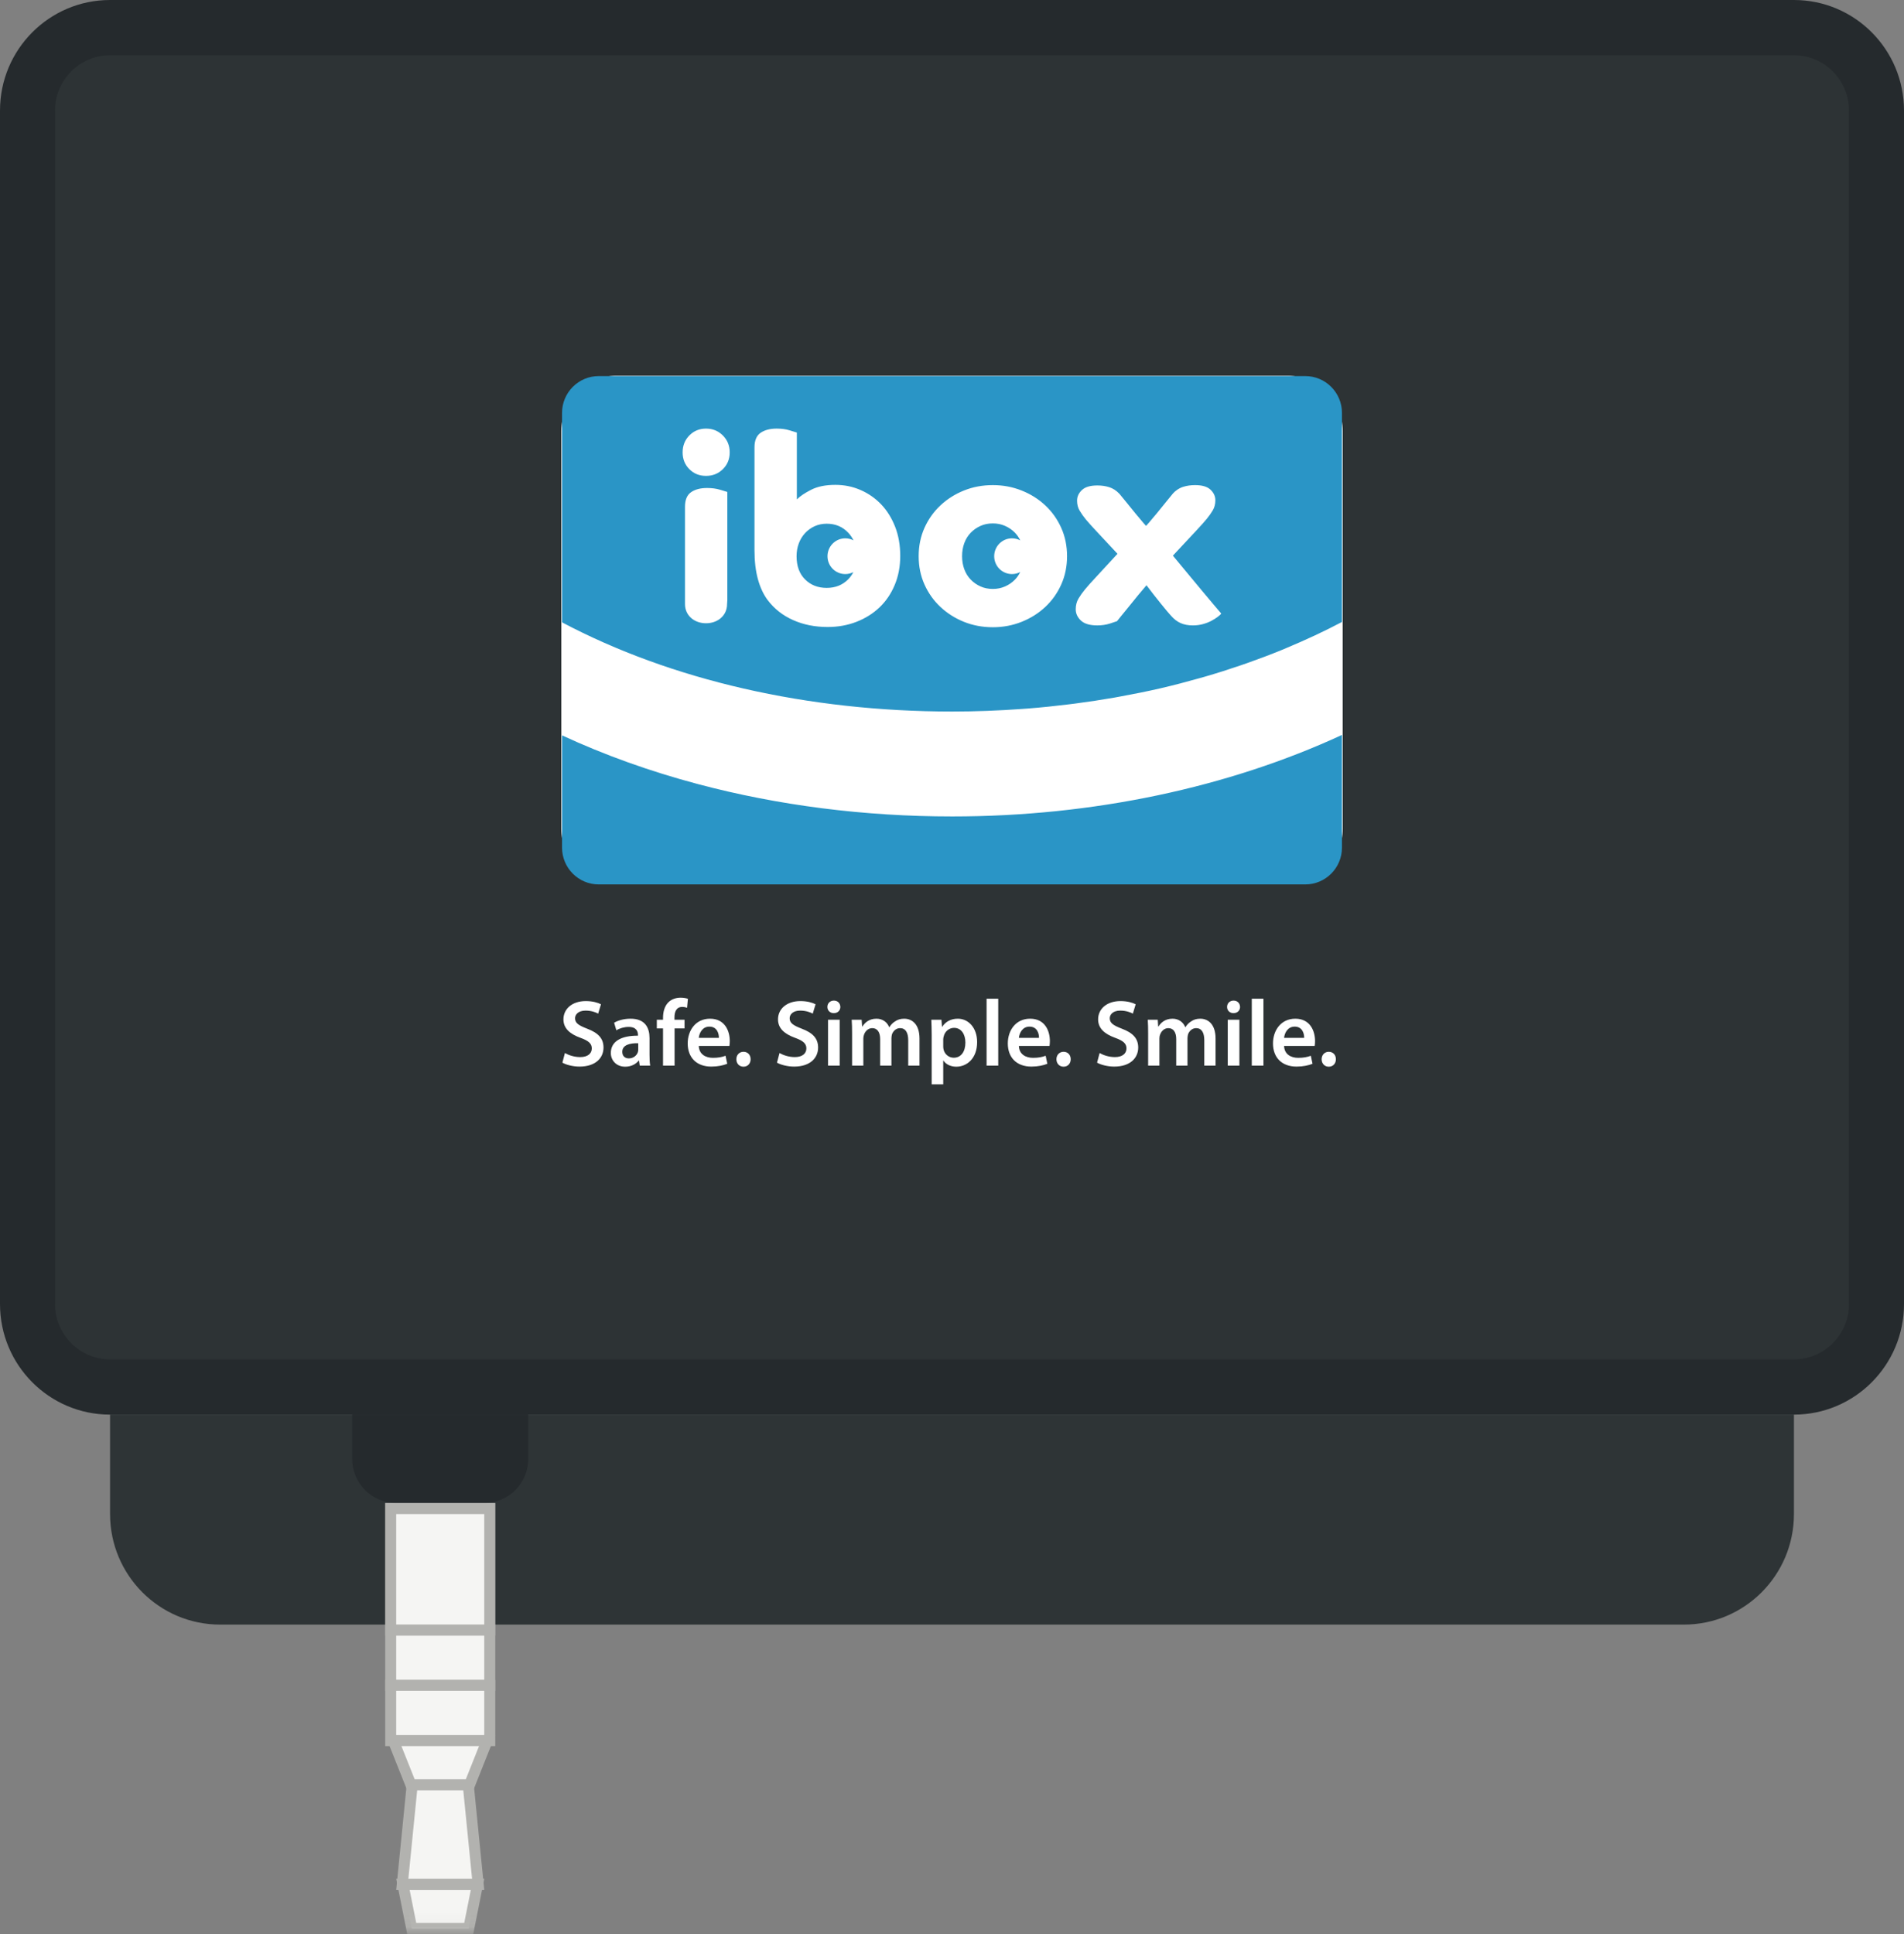
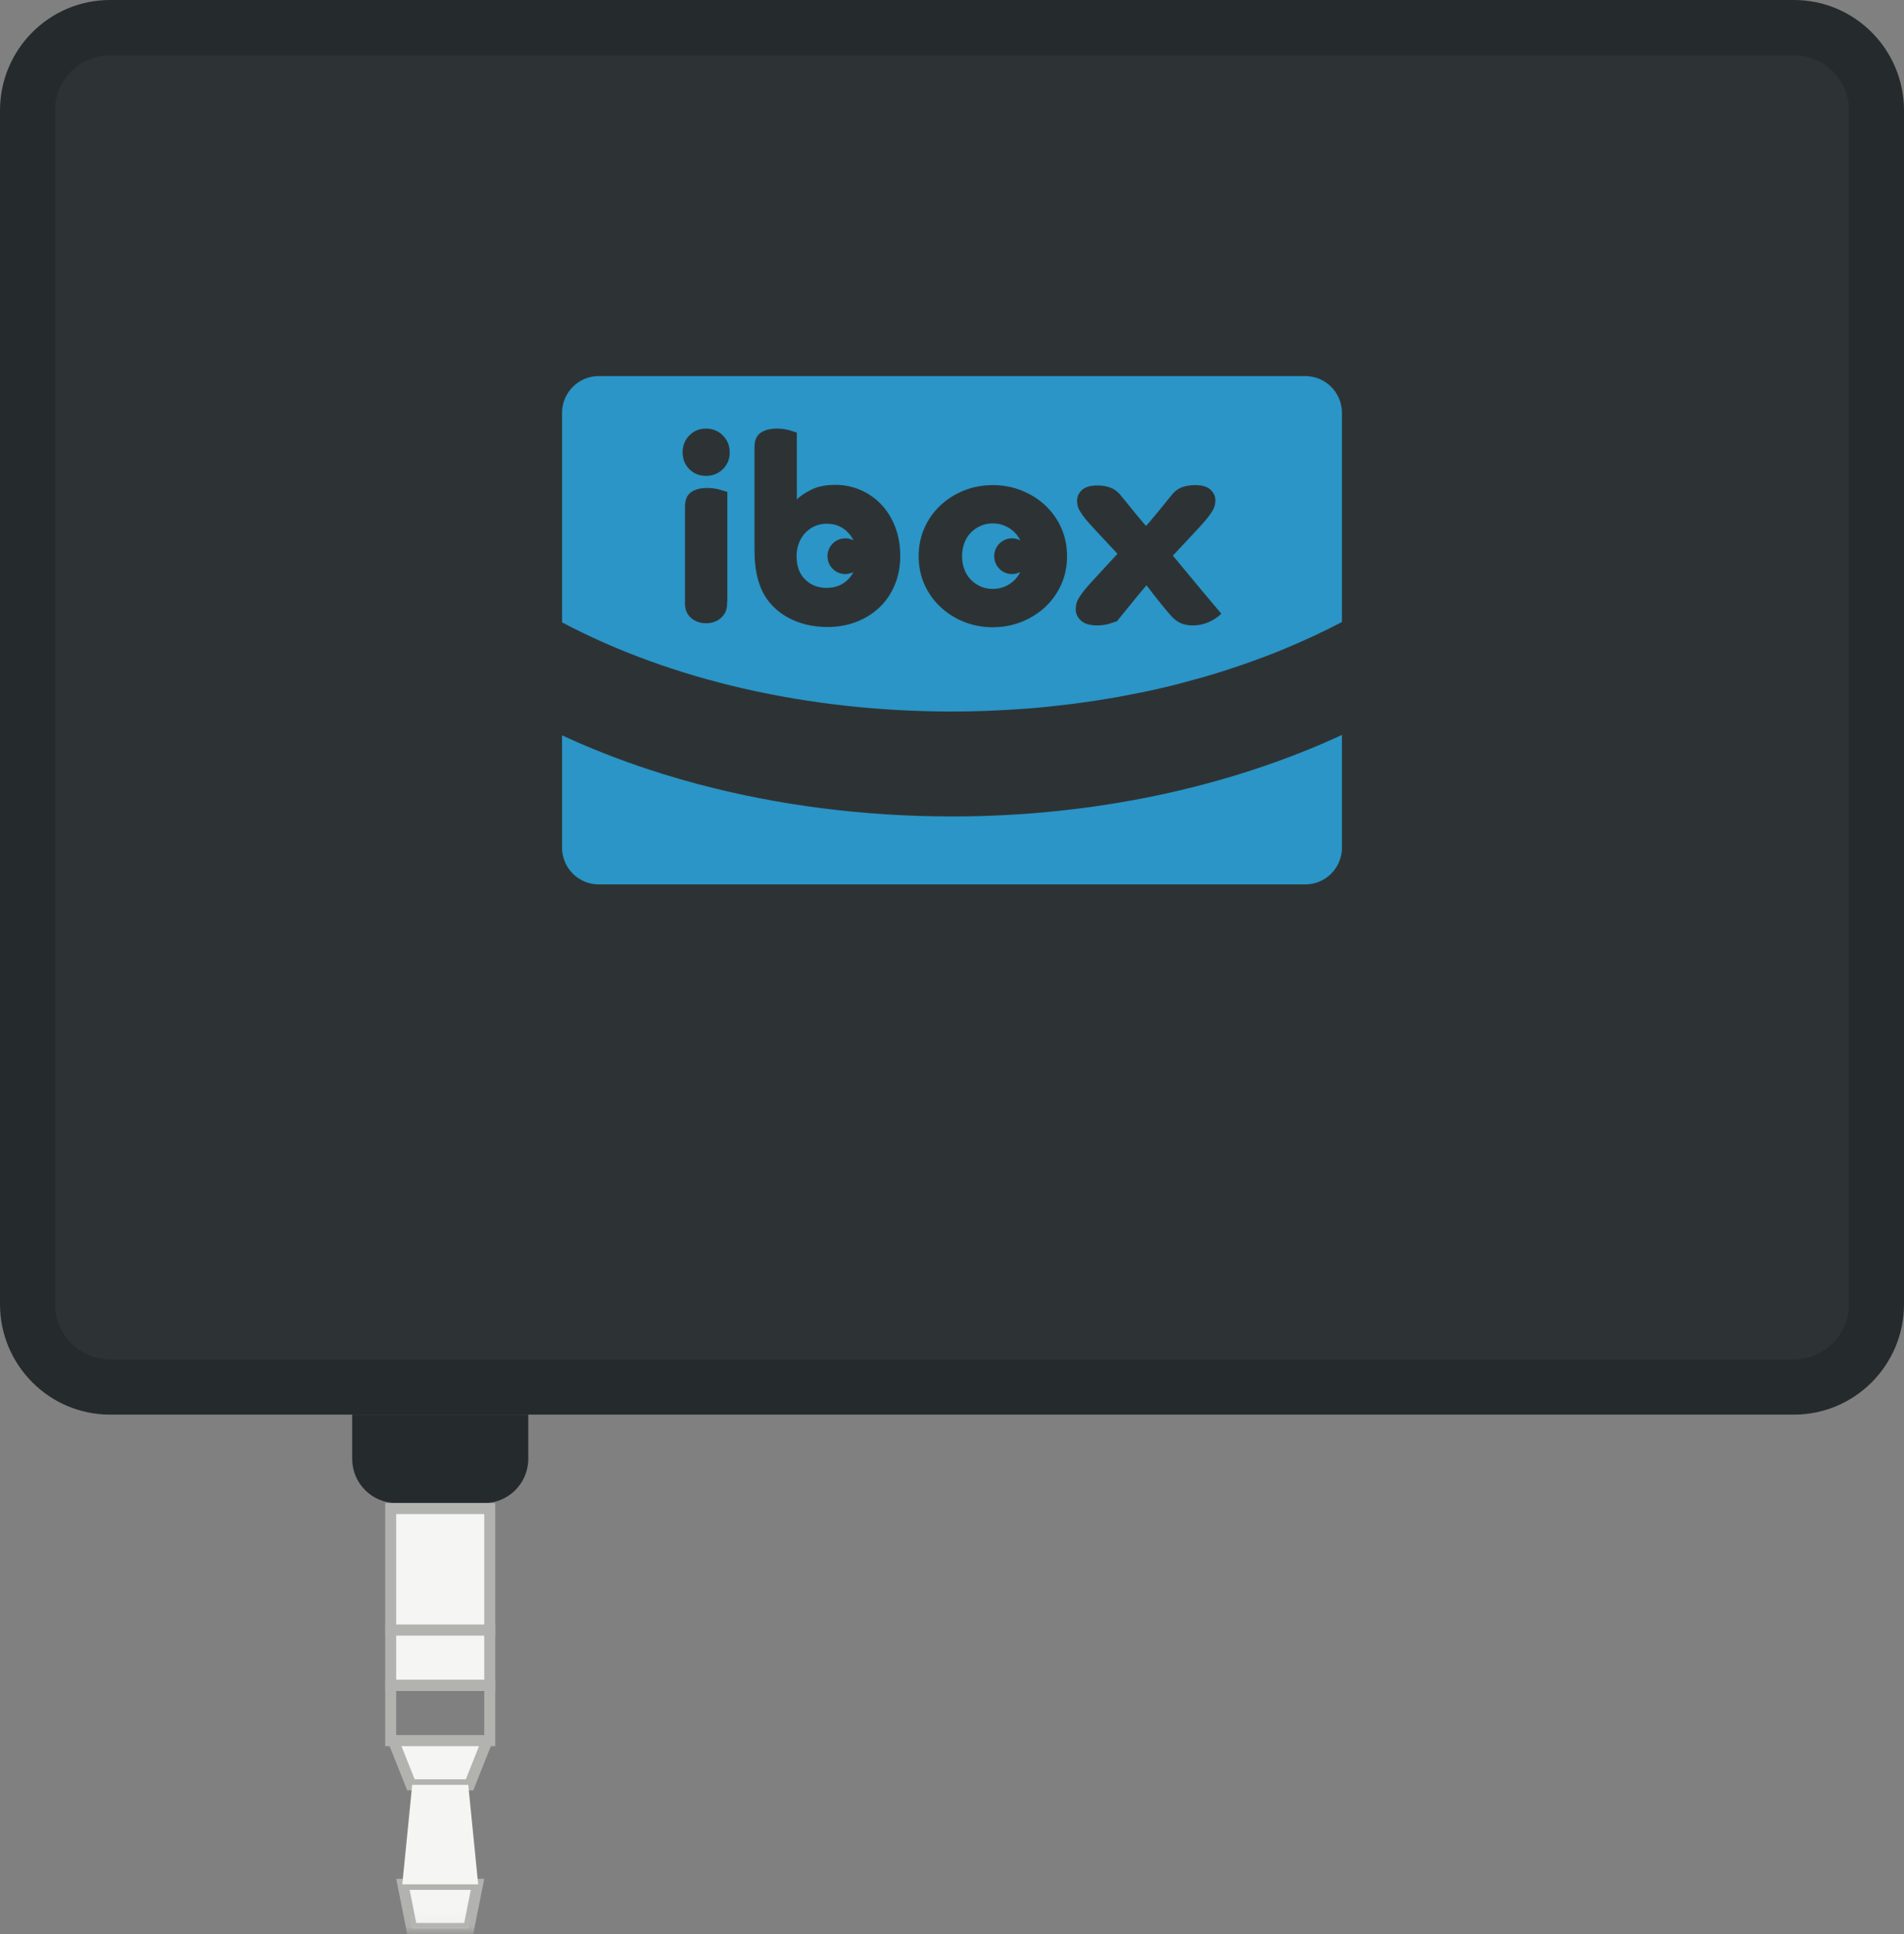
<svg xmlns="http://www.w3.org/2000/svg" xmlns:ns1="http://www.bohemiancoding.com/sketch/ns" xmlns:xlink="http://www.w3.org/1999/xlink" width="128px" height="130px" viewBox="0 0 128 130" version="1.1">
  <rect x="0" y="0" width="128" height="130" fill="#808080" stroke="none" />
  <title>Slice 1</title>
  <description>Created with Sketch (http://www.bohemiancoding.com/sketch)</description>
  <defs>
    <path id="path-1" d="M0,0 L128,0 L128,129.955 L0,129.955" />
    <mask id="mask-2" ns1:name="Clip 16" fill="white">
      <use xlink:href="#path-1" />
    </mask>
  </defs>
  <g id="Page-1" stroke="none" stroke-width="1" fill="none" fill-rule="evenodd" ns1:type="MSPage">
    <g id="3" ns1:type="MSLayerGroup">
      <path d="M7.399,93.229 C4.339,93.229 1.85,90.73 1.85,87.657 L1.85,7.429 C1.85,4.356 4.339,1.857 7.399,1.857 L120.601,1.857 C123.661,1.857 126.15,4.356 126.15,7.429 L126.15,87.657 C126.15,90.73 123.661,93.229 120.601,93.229 L7.399,93.229" id="Fill-1" fill="#2D3335" ns1:type="MSShapeGroup" />
      <path d="M120.601,0 L7.399,0 C3.312,0 0,3.326 0,7.429 L0,87.657 C0,91.76 3.312,95.086 7.399,95.086 L120.601,95.086 C124.688,95.086 128,91.76 128,87.657 L128,7.429 C128,3.326 124.688,0 120.601,0 L120.601,0 Z M120.601,3.714 C122.641,3.714 124.301,5.381 124.301,7.429 L124.301,87.657 C124.301,89.705 122.641,91.371 120.601,91.371 L7.399,91.371 C5.359,91.371 3.699,89.705 3.699,87.657 L3.699,7.429 C3.699,5.381 5.359,3.714 7.399,3.714 L120.601,3.714 L120.601,3.714 Z" id="Fill-2" fill="#252A2D" ns1:type="MSShapeGroup" />
-       <path d="M7.399,95.086 L7.399,101.771 C7.399,105.874 10.711,109.2 14.798,109.2 L25.896,109.2 L25.896,101.029 L33.295,101.029 L33.295,109.2 L113.202,109.2 C117.289,109.2 120.601,105.874 120.601,101.771 L120.601,95.086 L7.399,95.086" id="Fill-3" fill="#2E3436" ns1:type="MSShapeGroup" />
      <path d="M23.676,95.086 L23.676,98.057 C23.676,99.698 25.001,101.029 26.636,101.029 L32.555,101.029 C34.189,101.029 35.514,99.698 35.514,98.057 L35.514,95.086 L23.676,95.086" id="Fill-4" fill="#252A2D" ns1:type="MSShapeGroup" />
-       <path d="M89.328,70.698 C89.05,70.698 88.849,70.908 88.849,71.199 C88.849,71.484 89.044,71.7 89.328,71.7 C89.618,71.7 89.808,71.484 89.808,71.199 C89.808,70.901 89.613,70.698 89.328,70.698 L89.328,70.698 Z M86.325,69.76 C86.356,69.444 86.558,69.006 87.038,69.006 C87.555,69.006 87.681,69.476 87.675,69.76 L86.325,69.76 L86.325,69.76 Z M87.081,68.474 C86.097,68.474 85.579,69.279 85.579,70.135 C85.579,71.079 86.166,71.693 87.164,71.693 C87.605,71.693 87.972,71.611 88.237,71.504 L88.123,70.964 C87.89,71.054 87.631,71.104 87.271,71.104 C86.779,71.104 86.343,70.863 86.325,70.305 L88.382,70.305 C88.395,70.236 88.407,70.122 88.407,69.976 C88.407,69.298 88.079,68.474 87.081,68.474 L87.081,68.474 Z M84.154,71.63 L84.937,71.63 L84.937,67.131 L84.154,67.131 L84.154,71.63 Z M82.929,67.257 C82.67,67.257 82.493,67.441 82.493,67.682 C82.493,67.916 82.664,68.1 82.923,68.1 C83.195,68.1 83.365,67.916 83.365,67.682 C83.358,67.441 83.195,67.257 82.929,67.257 L82.929,67.257 Z M82.538,71.63 L83.321,71.63 L83.321,68.543 L82.538,68.543 L82.538,71.63 Z M80.69,68.474 C80.437,68.474 80.242,68.537 80.071,68.658 C79.926,68.746 79.799,68.873 79.692,69.044 L79.68,69.044 C79.547,68.702 79.231,68.474 78.828,68.474 C78.31,68.474 78.033,68.759 77.881,69 L77.862,69 L77.831,68.543 L77.161,68.543 C77.18,68.81 77.186,69.108 77.186,69.462 L77.186,71.63 L77.944,71.63 L77.944,69.805 C77.944,69.716 77.956,69.627 77.988,69.551 C78.058,69.336 78.253,69.108 78.544,69.108 C78.903,69.108 79.074,69.412 79.074,69.843 L79.074,71.63 L79.831,71.63 L79.831,69.78 C79.831,69.691 79.851,69.595 79.869,69.52 C79.951,69.298 80.146,69.108 80.412,69.108 C80.784,69.108 80.961,69.412 80.961,69.925 L80.961,71.63 L81.719,71.63 L81.719,69.811 C81.719,68.823 81.201,68.474 80.69,68.474 L80.69,68.474 Z M75.42,69.146 C74.852,68.924 74.606,68.772 74.606,68.442 C74.606,68.195 74.82,67.929 75.312,67.929 C75.71,67.929 76.007,68.049 76.159,68.132 L76.348,67.504 C76.127,67.391 75.786,67.289 75.325,67.289 C74.404,67.289 73.823,67.821 73.823,68.518 C73.823,69.133 74.271,69.507 74.972,69.76 C75.515,69.957 75.729,70.147 75.729,70.47 C75.729,70.819 75.451,71.054 74.953,71.054 C74.555,71.054 74.176,70.927 73.924,70.781 L73.753,71.427 C73.987,71.567 74.454,71.693 74.902,71.693 C76,71.693 76.518,71.097 76.518,70.413 C76.518,69.799 76.159,69.424 75.42,69.146 L75.42,69.146 Z M71.501,70.698 C71.223,70.698 71.021,70.908 71.021,71.199 C71.021,71.484 71.217,71.7 71.501,71.7 C71.791,71.7 71.98,71.484 71.98,71.199 C71.98,70.901 71.785,70.698 71.501,70.698 L71.501,70.698 Z M68.497,69.76 C68.528,69.444 68.731,69.006 69.21,69.006 C69.728,69.006 69.854,69.476 69.848,69.76 L68.497,69.76 L68.497,69.76 Z M69.255,68.474 C68.27,68.474 67.752,69.279 67.752,70.135 C67.752,71.079 68.339,71.693 69.337,71.693 C69.778,71.693 70.144,71.611 70.41,71.504 L70.296,70.964 C70.063,71.054 69.804,71.104 69.443,71.104 C68.951,71.104 68.516,70.863 68.497,70.305 L70.555,70.305 C70.567,70.236 70.58,70.122 70.58,69.976 C70.58,69.298 70.252,68.474 69.255,68.474 L69.255,68.474 Z M66.325,71.63 L67.108,71.63 L67.108,67.131 L66.325,67.131 L66.325,71.63 Z M64.118,71.097 C63.789,71.097 63.512,70.869 63.435,70.553 C63.417,70.483 63.41,70.413 63.41,70.337 L63.41,69.862 C63.41,69.799 63.423,69.729 63.442,69.665 C63.518,69.323 63.814,69.089 64.136,69.089 C64.635,69.089 64.9,69.532 64.9,70.077 C64.9,70.686 64.61,71.097 64.118,71.097 L64.118,71.097 Z M64.395,68.474 C63.928,68.474 63.568,68.67 63.341,69.019 L63.328,69.019 L63.29,68.543 L62.609,68.543 C62.622,68.835 62.634,69.164 62.634,69.57 L62.634,72.885 L63.41,72.885 L63.41,71.288 L63.423,71.288 C63.581,71.535 63.903,71.7 64.288,71.7 C64.988,71.7 65.689,71.161 65.689,70.045 C65.689,69.082 65.102,68.474 64.395,68.474 L64.395,68.474 Z M60.786,68.474 C60.534,68.474 60.338,68.537 60.167,68.658 C60.022,68.746 59.896,68.873 59.789,69.044 L59.776,69.044 C59.644,68.702 59.328,68.474 58.924,68.474 C58.406,68.474 58.128,68.759 57.977,69 L57.958,69 L57.926,68.543 L57.257,68.543 C57.276,68.81 57.283,69.108 57.283,69.462 L57.283,71.63 L58.04,71.63 L58.04,69.805 C58.04,69.716 58.053,69.627 58.085,69.551 C58.153,69.336 58.35,69.108 58.64,69.108 C59,69.108 59.17,69.412 59.17,69.843 L59.17,71.63 L59.928,71.63 L59.928,69.78 C59.928,69.691 59.946,69.595 59.965,69.52 C60.048,69.298 60.243,69.108 60.508,69.108 C60.881,69.108 61.057,69.412 61.057,69.925 L61.057,71.63 L61.815,71.63 L61.815,69.811 C61.815,68.823 61.297,68.474 60.786,68.474 L60.786,68.474 Z M56.059,67.257 C55.8,67.257 55.623,67.441 55.623,67.682 C55.623,67.916 55.793,68.1 56.052,68.1 C56.324,68.1 56.494,67.916 56.494,67.682 C56.488,67.441 56.324,67.257 56.059,67.257 L56.059,67.257 Z M55.667,71.63 L56.449,71.63 L56.449,68.543 L55.667,68.543 L55.667,71.63 Z M53.901,69.146 C53.332,68.924 53.086,68.772 53.086,68.442 C53.086,68.195 53.301,67.929 53.793,67.929 C54.191,67.929 54.487,68.049 54.639,68.132 L54.828,67.504 C54.607,67.391 54.267,67.289 53.806,67.289 C52.884,67.289 52.303,67.821 52.303,68.518 C52.303,69.133 52.752,69.507 53.452,69.76 C53.995,69.957 54.21,70.147 54.21,70.47 C54.21,70.819 53.932,71.054 53.433,71.054 C53.036,71.054 52.657,70.927 52.405,70.781 L52.234,71.427 C52.467,71.567 52.935,71.693 53.383,71.693 C54.481,71.693 54.999,71.097 54.999,70.413 C54.999,69.799 54.639,69.424 53.901,69.146 L53.901,69.146 Z M49.981,70.698 C49.703,70.698 49.502,70.908 49.502,71.199 C49.502,71.484 49.697,71.7 49.981,71.7 C50.271,71.7 50.461,71.484 50.461,71.199 C50.461,70.901 50.266,70.698 49.981,70.698 L49.981,70.698 Z M46.977,69.76 C47.009,69.444 47.211,69.006 47.691,69.006 C48.209,69.006 48.334,69.476 48.329,69.76 L46.977,69.76 L46.977,69.76 Z M47.735,68.474 C46.75,68.474 46.232,69.279 46.232,70.135 C46.232,71.079 46.82,71.693 47.817,71.693 C48.259,71.693 48.625,71.611 48.89,71.504 L48.776,70.964 C48.543,71.054 48.284,71.104 47.925,71.104 C47.432,71.104 46.997,70.863 46.977,70.305 L49.035,70.305 C49.048,70.236 49.061,70.122 49.061,69.976 C49.061,69.298 48.732,68.474 47.735,68.474 L47.735,68.474 Z M45.861,67.682 C45.999,67.682 46.107,67.707 46.189,67.739 L46.246,67.136 C46.12,67.093 45.956,67.061 45.747,67.061 C45.482,67.061 45.173,67.143 44.946,67.359 C44.68,67.612 44.573,68.012 44.573,68.41 L44.573,68.543 L44.156,68.543 L44.156,69.127 L44.573,69.127 L44.573,71.63 L45.35,71.63 L45.35,69.127 L46.019,69.127 L46.019,68.543 L45.343,68.543 L45.343,68.385 C45.343,68.005 45.476,67.682 45.861,67.682 L45.861,67.682 Z M42.907,70.546 C42.907,70.597 42.901,70.661 42.882,70.718 C42.813,70.939 42.586,71.142 42.276,71.142 C42.03,71.142 41.834,71.002 41.834,70.698 C41.834,70.23 42.358,70.109 42.907,70.122 L42.907,70.546 L42.907,70.546 Z M43.665,69.773 C43.665,69.101 43.381,68.474 42.396,68.474 C41.91,68.474 41.512,68.607 41.285,68.746 L41.436,69.254 C41.644,69.121 41.96,69.026 42.264,69.026 C42.806,69.026 42.888,69.361 42.888,69.564 L42.888,69.615 C41.752,69.609 41.064,70.002 41.064,70.781 C41.064,71.25 41.411,71.7 42.03,71.7 C42.427,71.7 42.75,71.529 42.938,71.288 L42.958,71.288 L43.008,71.63 L43.709,71.63 C43.678,71.44 43.665,71.167 43.665,70.889 L43.665,69.773 L43.665,69.773 Z M39.474,69.146 C38.906,68.924 38.66,68.772 38.66,68.442 C38.66,68.195 38.875,67.929 39.367,67.929 C39.765,67.929 40.061,68.049 40.213,68.132 L40.402,67.504 C40.181,67.391 39.841,67.289 39.38,67.289 C38.458,67.289 37.878,67.821 37.878,68.518 C37.878,69.133 38.325,69.507 39.026,69.76 C39.569,69.957 39.784,70.147 39.784,70.47 C39.784,70.819 39.506,71.054 39.007,71.054 C38.609,71.054 38.231,70.927 37.978,70.781 L37.808,71.427 C38.041,71.567 38.509,71.693 38.956,71.693 C40.055,71.693 40.572,71.097 40.572,70.413 C40.572,69.799 40.213,69.424 39.474,69.146 L39.474,69.146 Z M86.566,25.257 L41.434,25.257 C39.391,25.257 37.734,26.92 37.734,28.971 L37.734,55.714 C37.734,57.765 39.391,59.429 41.434,59.429 L86.566,59.429 C88.609,59.429 90.266,57.765 90.266,55.714 L90.266,28.971 C90.266,26.92 88.609,25.257 86.566,25.257 L86.566,25.257 Z" id="Fill-5" fill="#FFFFFF" ns1:type="MSShapeGroup" />
      <path d="M68.032,36.185 C68.234,36.185 68.422,36.235 68.589,36.323 C68.496,36.129 68.377,35.957 68.232,35.807 C68.043,35.614 67.822,35.461 67.569,35.35 C67.315,35.237 67.041,35.182 66.746,35.182 C66.44,35.182 66.163,35.237 65.916,35.35 C65.668,35.461 65.449,35.614 65.261,35.807 C65.073,36.001 64.928,36.234 64.828,36.503 C64.727,36.774 64.678,37.067 64.678,37.384 C64.678,37.701 64.727,37.995 64.828,38.265 C64.928,38.535 65.073,38.767 65.261,38.961 C65.449,39.155 65.668,39.307 65.916,39.418 C66.163,39.53 66.44,39.586 66.746,39.586 C67.041,39.586 67.315,39.53 67.569,39.418 C67.822,39.307 68.043,39.155 68.232,38.961 C68.376,38.813 68.494,38.643 68.587,38.45 C68.421,38.537 68.233,38.587 68.032,38.587 C67.372,38.587 66.837,38.051 66.837,37.387 C66.837,36.723 67.372,36.185 68.032,36.185 L68.032,36.185 Z M56.826,36.185 C57.025,36.185 57.212,36.234 57.377,36.321 C57.288,36.136 57.172,35.967 57.03,35.815 C56.648,35.405 56.164,35.202 55.576,35.202 C55.283,35.202 55.013,35.258 54.766,35.37 C54.521,35.483 54.306,35.637 54.124,35.832 C53.942,36.027 53.801,36.258 53.701,36.525 C53.601,36.791 53.551,37.078 53.551,37.386 C53.551,38.048 53.742,38.57 54.124,38.948 C54.505,39.328 54.99,39.516 55.576,39.516 C56.164,39.516 56.648,39.322 57.03,38.931 C57.168,38.789 57.28,38.63 57.368,38.456 C57.206,38.539 57.021,38.587 56.826,38.587 C56.165,38.587 55.63,38.051 55.63,37.387 C55.63,36.723 56.165,36.185 56.826,36.185 L56.826,36.185 Z M46.931,52.707 C43.714,51.853 40.646,50.755 37.784,49.428 L37.784,41.832 L37.784,56.97 C37.784,58.339 38.888,59.448 40.251,59.448 L87.749,59.448 C89.112,59.448 90.216,58.339 90.216,56.97 L90.216,49.4 C82.593,52.923 73.505,54.879 64.016,54.879 C58.072,54.879 52.293,54.131 46.931,52.707 L46.931,52.707 Z M81.868,41.46 C81.75,41.549 81.609,41.638 81.444,41.727 C81.279,41.815 81.09,41.889 80.878,41.948 C80.665,42.008 80.436,42.038 80.188,42.038 C79.87,42.038 79.592,41.984 79.357,41.877 C79.121,41.771 78.903,41.599 78.702,41.363 C78.655,41.315 78.573,41.22 78.455,41.079 C78.337,40.937 78.198,40.768 78.039,40.573 C77.88,40.377 77.714,40.17 77.544,39.951 C77.373,39.732 77.217,39.527 77.075,39.338 C76.91,39.527 76.719,39.755 76.5,40.022 C76.282,40.288 76.073,40.546 75.873,40.794 C75.672,41.043 75.499,41.256 75.351,41.434 C75.203,41.611 75.118,41.717 75.095,41.753 C75.035,41.777 74.876,41.83 74.617,41.913 C74.358,41.996 74.074,42.038 73.768,42.038 C73.261,42.038 72.893,41.928 72.663,41.708 C72.432,41.49 72.318,41.238 72.318,40.954 C72.318,40.682 72.38,40.443 72.503,40.235 C72.627,40.028 72.771,39.824 72.937,39.623 C73.101,39.421 73.367,39.126 73.732,38.735 C74.098,38.344 74.536,37.863 75.126,37.224 L73.74,35.74 C73.396,35.373 73.146,35.094 72.99,34.905 C72.835,34.715 72.699,34.523 72.583,34.328 C72.466,34.133 72.408,33.908 72.408,33.651 C72.408,33.383 72.516,33.146 72.732,32.941 C72.949,32.734 73.295,32.631 73.773,32.631 C74.062,32.631 74.328,32.67 74.572,32.748 C74.816,32.826 75.044,32.967 75.263,33.2 C75.402,33.366 75.566,33.567 75.755,33.801 C75.943,34.035 76.14,34.278 76.346,34.528 C76.551,34.779 76.731,34.994 76.887,35.172 L77.046,35.35 L77.056,35.341 L77.063,35.33 L77.226,35.148 C77.382,34.97 77.562,34.755 77.768,34.505 C77.973,34.254 78.17,34.012 78.358,33.778 C78.548,33.544 78.711,33.343 78.85,33.175 C78.989,33.008 79.268,32.804 79.541,32.724 C79.785,32.646 80.052,32.608 80.34,32.608 C80.818,32.608 81.165,32.71 81.381,32.917 C81.597,33.123 81.705,33.359 81.705,33.627 C81.705,33.883 81.647,34.109 81.531,34.304 C81.414,34.499 81.279,34.691 81.123,34.881 C80.967,35.07 80.718,35.349 80.374,35.717 L78.988,37.2 L78.849,37.349 L78.88,37.385 C79.221,37.799 79.561,38.207 79.896,38.61 C80.232,39.013 80.542,39.386 80.825,39.729 C81.108,40.072 81.361,40.374 81.586,40.635 C81.809,40.894 81.98,41.096 82.098,41.238 C82.063,41.298 81.986,41.372 81.868,41.46 L81.868,41.46 Z M71.345,39.284 C71.086,39.864 70.729,40.367 70.275,40.793 C69.821,41.22 69.29,41.554 68.683,41.797 C68.076,42.039 67.431,42.161 66.746,42.161 C66.051,42.161 65.403,42.039 64.801,41.797 C64.2,41.554 63.672,41.22 63.219,40.793 C62.764,40.367 62.408,39.864 62.148,39.284 C61.889,38.704 61.759,38.071 61.759,37.384 C61.759,36.698 61.889,36.064 62.148,35.484 C62.408,34.905 62.764,34.401 63.219,33.975 C63.672,33.548 64.2,33.214 64.801,32.972 C65.403,32.729 66.051,32.608 66.746,32.608 C67.431,32.608 68.076,32.729 68.683,32.972 C69.29,33.214 69.821,33.548 70.275,33.975 C70.729,34.401 71.086,34.905 71.345,35.484 C71.605,36.064 71.734,36.698 71.734,37.384 C71.734,38.071 71.605,38.704 71.345,39.284 L71.345,39.284 Z M60.148,39.322 C59.901,39.914 59.558,40.416 59.123,40.83 C58.686,41.245 58.17,41.567 57.575,41.798 C56.98,42.029 56.334,42.145 55.639,42.145 C54.789,42.145 54.017,41.991 53.322,41.682 C52.626,41.375 52.054,40.925 51.606,40.333 C51.323,39.955 51.105,39.487 50.952,38.931 C50.798,38.375 50.722,37.717 50.722,36.96 L50.722,30.07 C50.722,29.609 50.858,29.283 51.131,29.093 C51.403,28.904 51.766,28.809 52.217,28.809 C52.537,28.809 52.825,28.847 53.08,28.925 C53.335,29.002 53.498,29.052 53.569,29.075 L53.569,33.568 C53.781,33.355 54.101,33.139 54.531,32.92 C54.96,32.701 55.504,32.591 56.162,32.591 C56.762,32.591 57.327,32.707 57.856,32.938 C58.385,33.169 58.847,33.492 59.241,33.905 C59.635,34.32 59.946,34.82 60.176,35.405 C60.405,35.992 60.52,36.646 60.52,37.368 C60.52,38.078 60.396,38.73 60.148,39.322 L60.148,39.322 Z M48.596,31.535 C48.29,31.837 47.913,31.987 47.464,31.987 C47.017,31.987 46.642,31.837 46.341,31.535 C46.041,31.233 45.891,30.858 45.891,30.407 C45.891,29.957 46.041,29.578 46.341,29.271 C46.642,28.963 47.017,28.809 47.464,28.809 C47.913,28.809 48.29,28.963 48.596,29.271 C48.903,29.578 49.056,29.957 49.056,30.407 C49.056,30.858 48.903,31.233 48.596,31.535 L48.596,31.535 Z M48.897,40.326 L48.879,40.601 C48.879,41.385 48.246,41.893 47.464,41.893 C46.683,41.893 46.05,41.385 46.05,40.601 L46.05,34.062 C46.05,33.6 46.185,33.275 46.457,33.085 C46.727,32.896 47.087,32.802 47.535,32.802 C47.854,32.802 48.143,32.84 48.402,32.917 C48.661,32.994 48.826,33.044 48.897,33.068 L48.897,40.326 L48.897,40.326 Z M87.749,25.279 L40.251,25.279 C38.888,25.279 37.784,26.388 37.784,27.756 L37.784,41.832 C45.12,45.715 54.293,47.827 64.016,47.827 C65.593,47.827 67.153,47.765 68.696,47.653 C68.834,47.642 68.974,47.634 69.112,47.624 C70.014,47.553 70.908,47.46 71.795,47.351 C71.961,47.331 72.128,47.31 72.293,47.289 C73.177,47.173 74.053,47.041 74.918,46.89 C75.052,46.866 75.185,46.84 75.318,46.816 C76.223,46.651 77.12,46.472 78.002,46.268 L78.008,46.267 C78.892,46.062 79.76,45.834 80.619,45.591 C80.744,45.556 80.87,45.522 80.994,45.486 C81.809,45.25 82.61,44.995 83.4,44.724 C83.548,44.674 83.695,44.623 83.842,44.571 C84.626,44.295 85.398,44.004 86.154,43.695 C86.271,43.647 86.384,43.598 86.498,43.55 C87.781,43.014 89.026,42.436 90.216,41.807 L90.216,27.756 C90.216,26.388 89.112,25.279 87.749,25.279 L87.749,25.279 Z" id="Fill-6" fill="#2A95C6" ns1:type="MSShapeGroup" />
      <path d="M26.266,101.4 L32.925,101.4 L32.925,109.571 L26.266,109.571 L26.266,101.4 Z" id="Fill-7" fill="#F5F5F3" ns1:type="MSShapeGroup" />
      <path d="M25.896,109.943 L33.295,109.943 L33.295,101.029 L25.896,101.029 L25.896,109.943 Z M26.636,101.771 L32.555,101.771 L32.555,109.2 L26.636,109.2 L26.636,101.771 Z" id="Fill-8" fill="#B2B2AF" ns1:type="MSShapeGroup" />
      <path d="M26.266,109.571 L32.925,109.571 L32.925,113.286 L26.266,113.286 L26.266,109.571 Z" id="Fill-9" fill="#F5F5F3" ns1:type="MSShapeGroup" />
      <path d="M25.896,113.657 L33.295,113.657 L33.295,109.2 L25.896,109.2 L25.896,113.657 Z M26.636,109.943 L32.555,109.943 L32.555,112.914 L26.636,112.914 L26.636,109.943 Z" id="Fill-10" fill="#B2B2AF" ns1:type="MSShapeGroup" />
-       <path d="M26.266,113.286 L32.925,113.286 L32.925,117 L26.266,117 L26.266,113.286 Z" id="Fill-11" fill="#F5F5F3" ns1:type="MSShapeGroup" />
      <path d="M25.896,117.371 L33.295,117.371 L33.295,112.914 L25.896,112.914 L25.896,117.371 Z M26.636,113.657 L32.555,113.657 L32.555,116.629 L26.636,116.629 L26.636,113.657 Z" id="Fill-12" fill="#B2B2AF" ns1:type="MSShapeGroup" />
      <path d="M27.626,119.971 L26.442,117 L32.749,117 L31.565,119.971 L27.626,119.971" id="Fill-13" fill="#F5F5F3" ns1:type="MSShapeGroup" />
-       <path d="M33.295,116.629 L25.896,116.629 L27.376,120.343 L31.815,120.343 L33.295,116.629 L33.295,116.629 Z M32.202,117.371 L31.314,119.6 L27.877,119.6 L26.989,117.371 L32.202,117.371 L32.202,117.371 Z" id="Fill-14" fill="#B2B2AF" ns1:type="MSShapeGroup" />
+       <path d="M33.295,116.629 L25.896,116.629 L27.376,120.343 L31.815,120.343 L33.295,116.629 L33.295,116.629 M32.202,117.371 L31.314,119.6 L27.877,119.6 L26.989,117.371 L32.202,117.371 L32.202,117.371 Z" id="Fill-14" fill="#B2B2AF" ns1:type="MSShapeGroup" />
      <g id="Group-18">
        <g id="Clip-16" />
        <path d="M27.679,129.629 L27.087,126.657 L32.104,126.657 L31.512,129.629 L27.679,129.629" id="Fill-15" fill="#F5F5F3" ns1:type="MSShapeGroup" mask="url(#mask-2)" />
        <path d="M32.555,126.286 L26.636,126.286 L27.376,130 L31.815,130 L32.555,126.286 L32.555,126.286 Z M31.652,127.029 L31.208,129.257 L27.982,129.257 L27.538,127.029 L31.652,127.029 L31.652,127.029 Z" id="Fill-17" fill="#B2B2AF" ns1:type="MSShapeGroup" mask="url(#mask-2)" />
      </g>
      <path d="M27.045,126.657 L27.711,119.971 L31.48,119.971 L32.146,126.657 L27.045,126.657" id="Fill-19" fill="#F5F5F3" ns1:type="MSShapeGroup" />
-       <path d="M31.815,119.6 L27.376,119.6 L26.636,127.029 L32.555,127.029 L31.815,119.6 L31.815,119.6 Z M31.145,120.343 L31.737,126.286 L27.453,126.286 L28.045,120.343 L31.145,120.343 L31.145,120.343 Z" id="Fill-20" fill="#B2B2AF" ns1:type="MSShapeGroup" />
    </g>
  </g>
</svg>